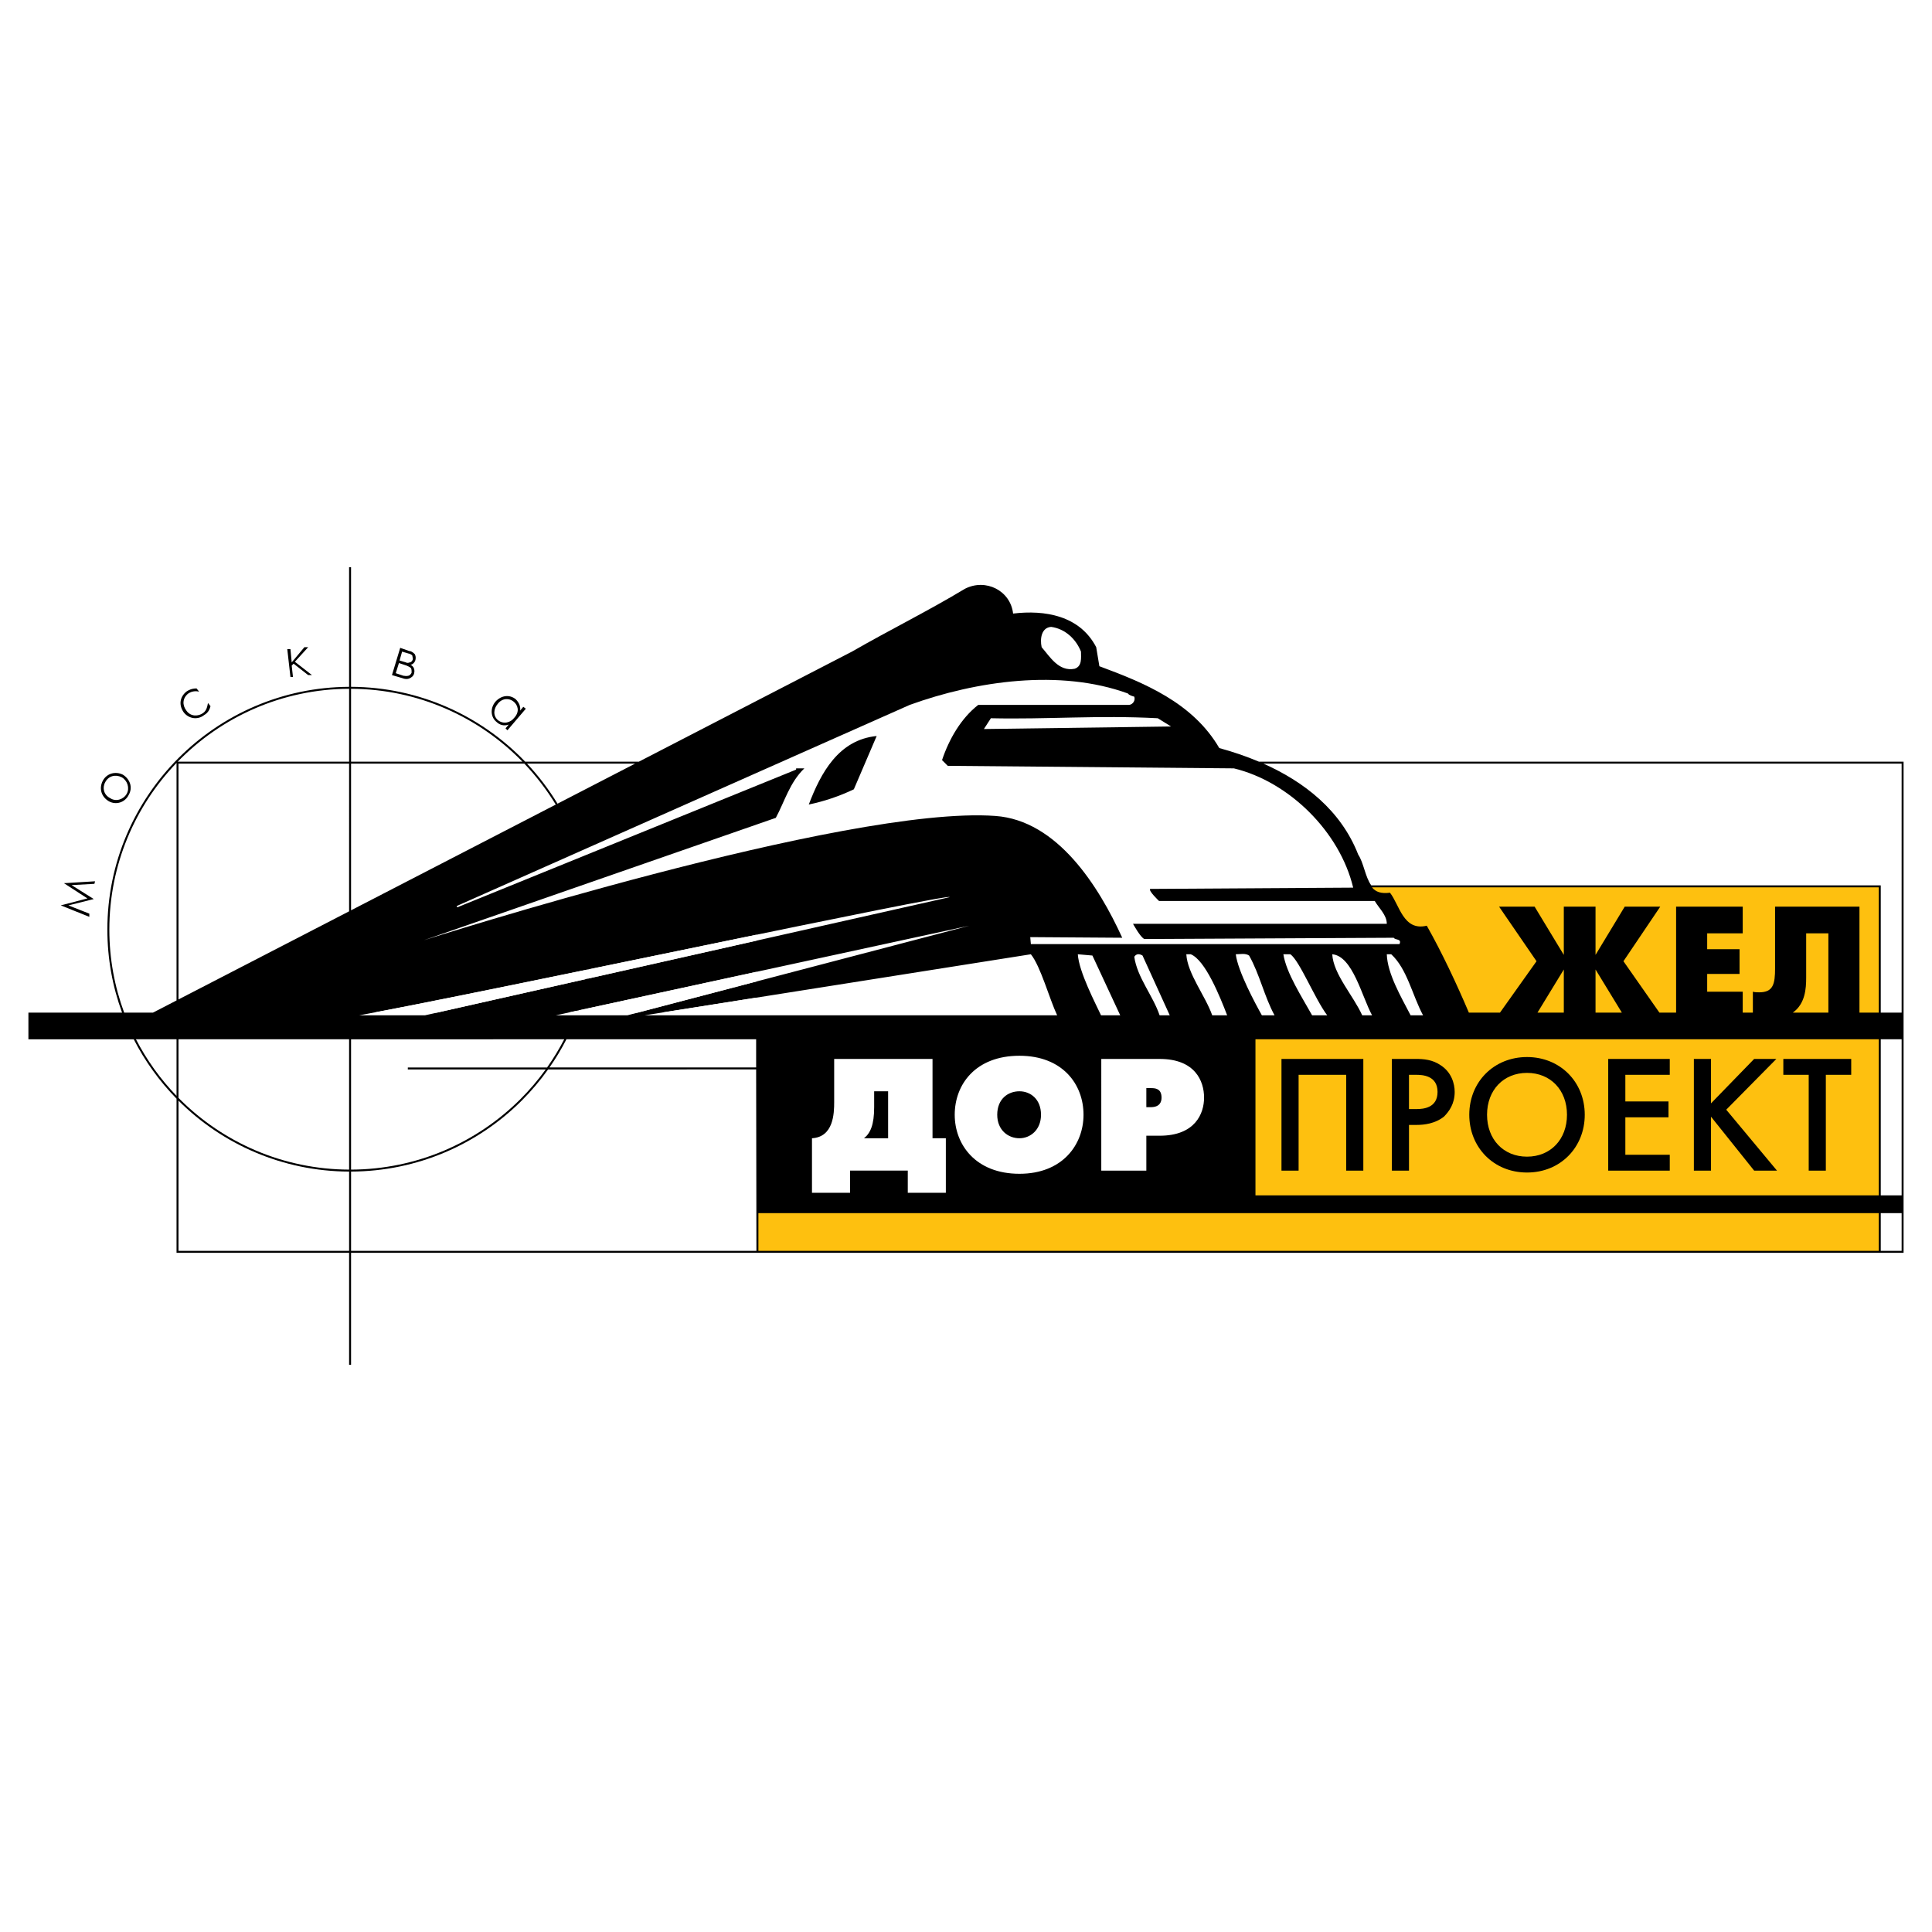
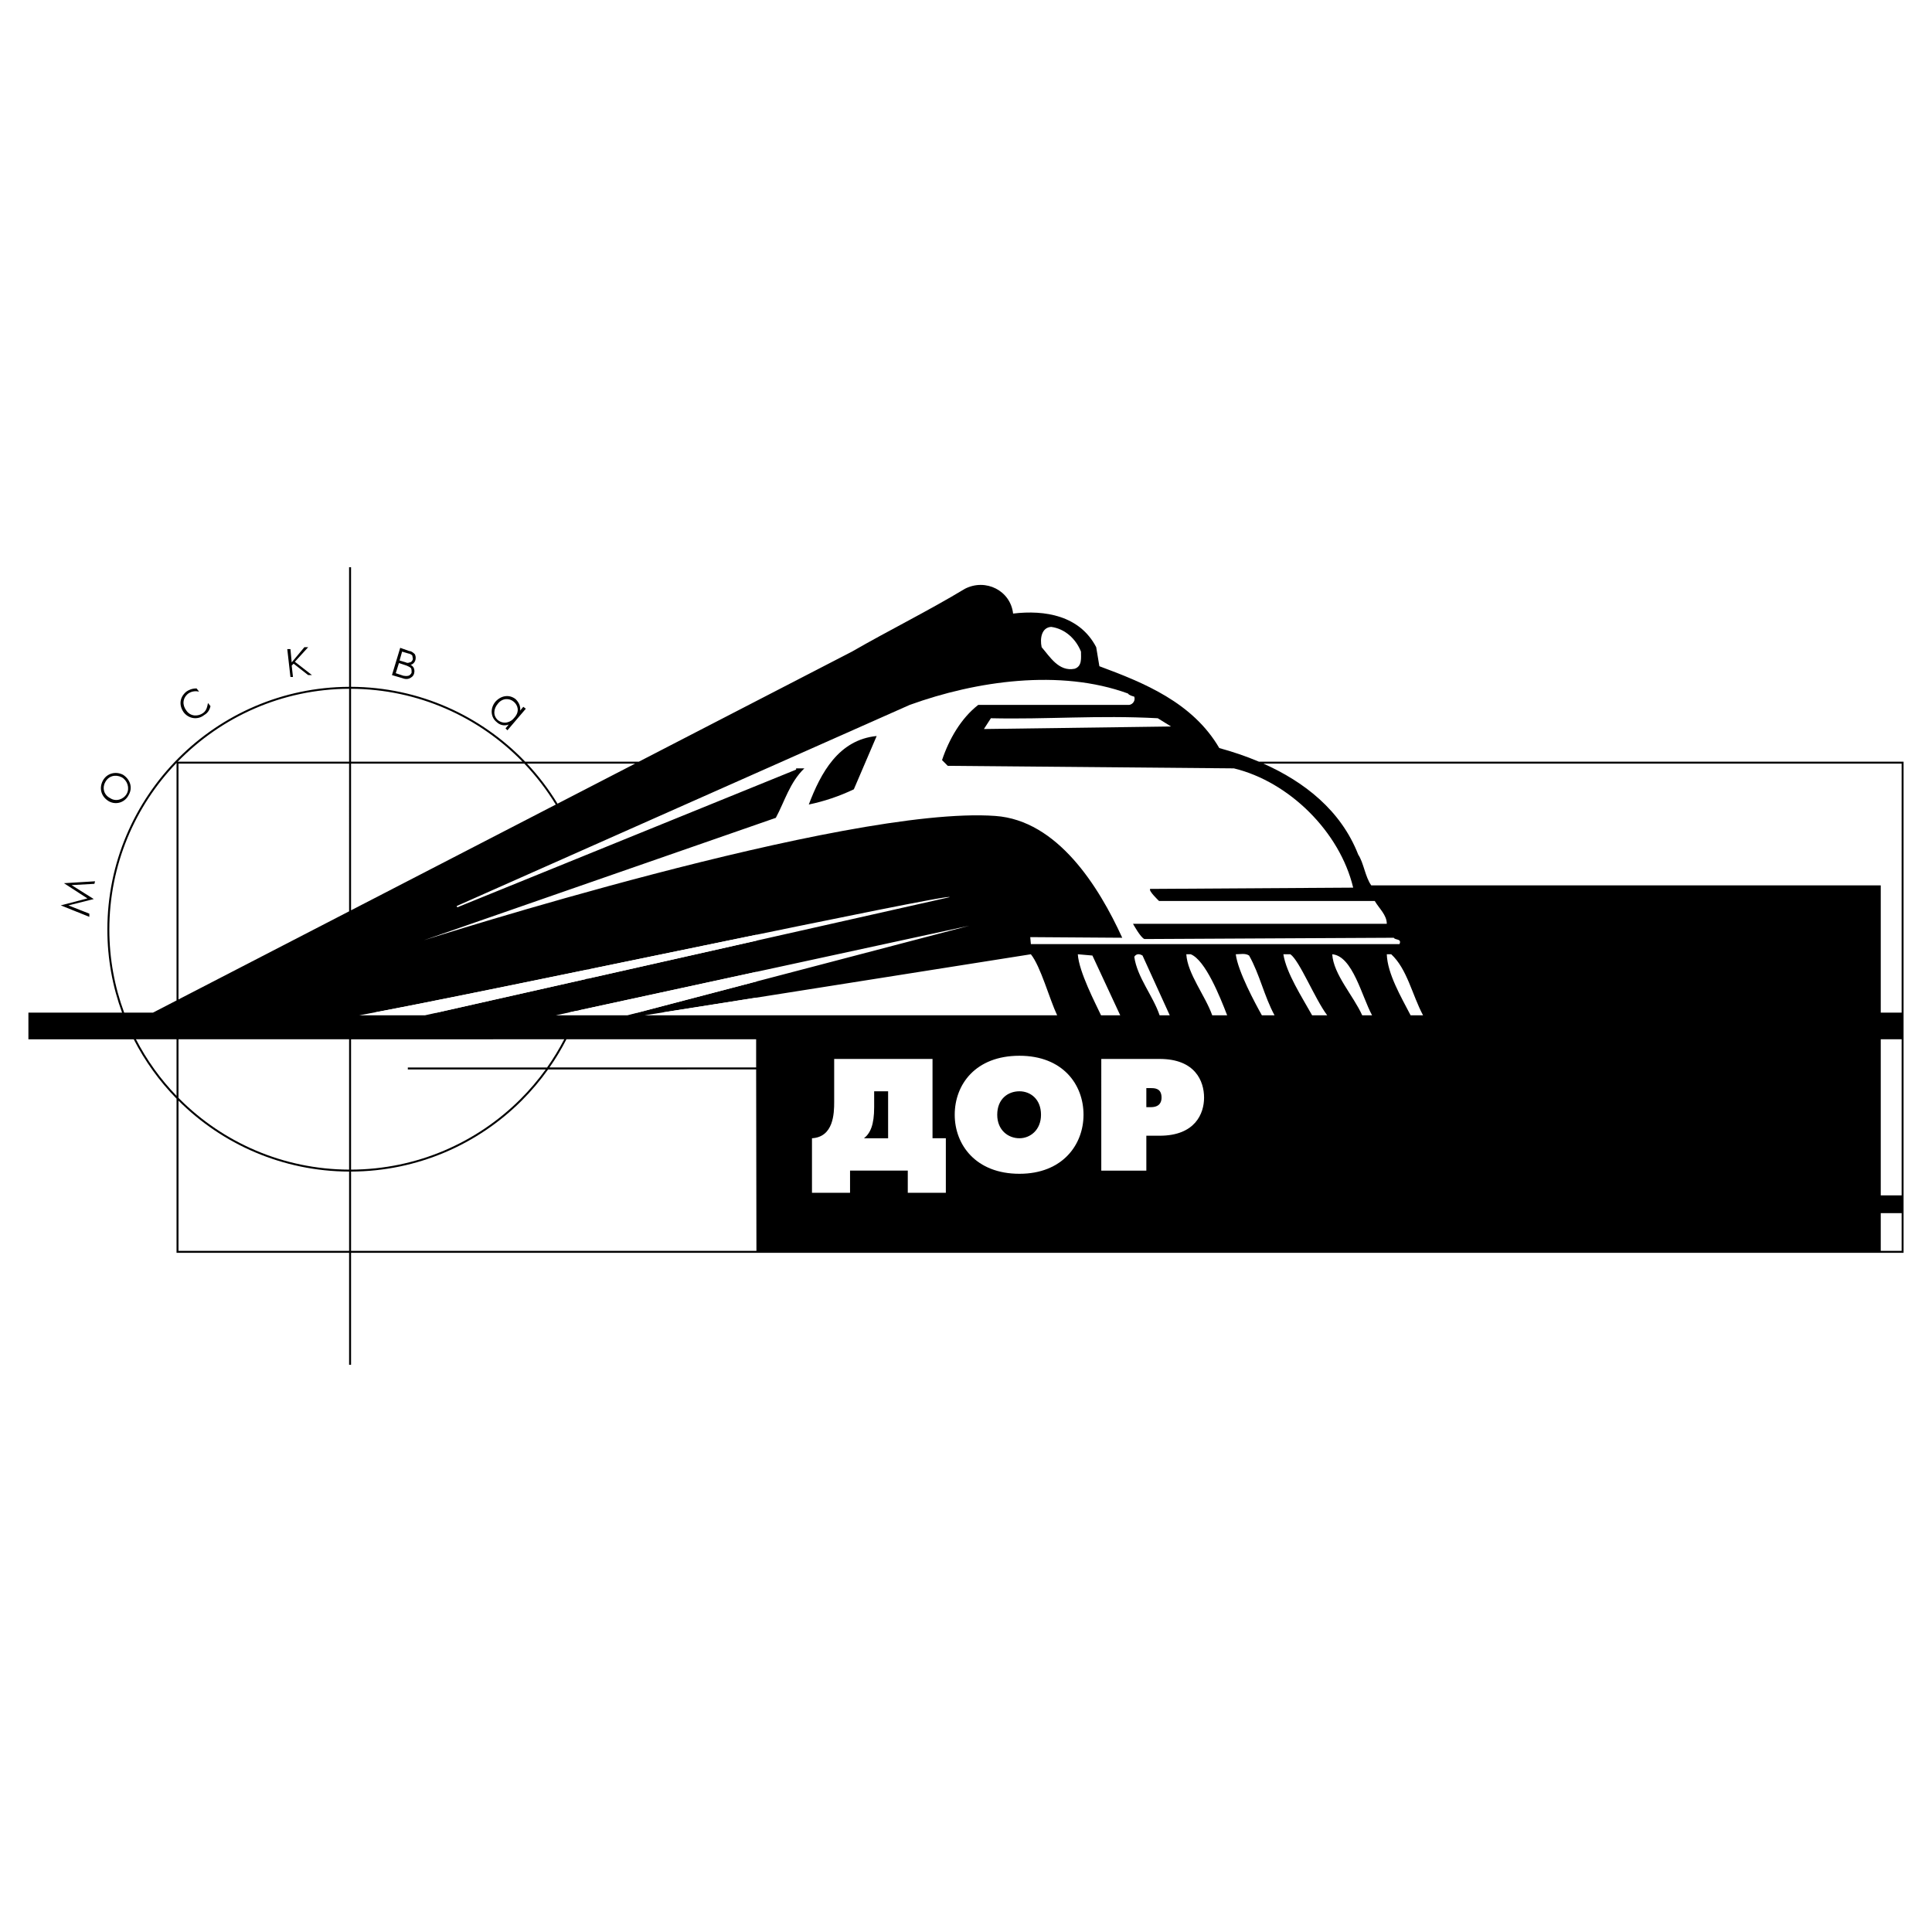
<svg xmlns="http://www.w3.org/2000/svg" version="1.0" id="Layer_1" x="0px" y="0px" width="192.756px" height="192.756px" viewBox="0 0 192.756 192.756" enable-background="new 0 0 192.756 192.756" xml:space="preserve">
  <g>
    <polygon fill-rule="evenodd" clip-rule="evenodd" fill="#FFFFFF" points="0,0 192.756,0 192.756,192.756 0,192.756 0,0  " />
    <path fill-rule="evenodd" clip-rule="evenodd" d="M35.025,68.524c6.818,0.027,12.982,2.891,17.373,7.469h11.341l21.259-10.98   c3.735-2.152,7.596-4.051,11.267-6.267c2.089-1.076,4.558,0.19,4.812,2.469c3.164-0.379,6.646,0.19,8.292,3.355l0.316,1.899   c4.431,1.646,9.305,3.608,11.964,8.166c1.314,0.358,2.651,0.806,3.956,1.358h64.315v49H35.025v11.17H34.83v-11.17H17.613v-15.379   c-1.706-1.74-3.149-3.736-4.269-5.924H2.834v-2.658h9.346c-0.949-2.586-1.468-5.379-1.468-8.293   c0-13.314,10.815-24.161,24.117-24.214v-11.93h0.195V68.524L35.025,68.524z M136.812,88.336h50.831v12.695h2.083V76.188h-63.671   c4.048,1.801,7.731,4.65,9.457,9.081C136.062,86.093,136.198,87.479,136.812,88.336L136.812,88.336z M187.643,103.689v15.572h2.083   v-15.572H187.643L187.643,103.689z M187.643,121.033v3.764h2.083v-3.764H187.643L187.643,121.033z M63.361,76.188H52.583   c1.145,1.22,2.166,2.56,3.041,3.996L63.361,76.188L63.361,76.188z M58.82,96.692c-0.052,0.317-0.111,0.634-0.176,0.948l16.825-3.79   v-0.592C70.197,94.343,64.399,95.543,58.82,96.692L58.82,96.692z M57.76,100.799c-0.028,0.076-0.056,0.154-0.084,0.232h5.942   l11.851-3.107V96.96L57.76,100.799L57.76,100.799z M56.513,103.689c-0.501,0.979-1.066,1.918-1.691,2.812H75.44v-2.812H56.513   L56.513,103.689z M75.469,101.031v-1.498l-9.467,1.498H75.469L75.469,101.031z M75.469,124.797c0-6.023-0.029-12.045-0.029-18.1   H54.684c-0.791,1.111-1.672,2.152-2.635,3.113c-4.364,4.354-10.384,7.053-17.023,7.078v7.908H75.469L75.469,124.797z    M40.688,106.502h13.895c0.632-0.895,1.204-1.834,1.71-2.812H35.025v13.004c6.585-0.025,12.557-2.703,16.886-7.021   c0.922-0.92,1.77-1.914,2.533-2.975H40.688V106.502L40.688,106.502z M57.467,101.031c0.023-0.062,0.046-0.123,0.067-0.184   l-0.847,0.184H57.467L57.467,101.031z M58.434,97.688c0.066-0.316,0.127-0.633,0.181-0.953c-8.565,1.764-16.588,3.398-21.338,4.297   h6.313L58.434,97.688L58.434,97.688z M55.45,80.273c-0.898-1.473-1.951-2.843-3.135-4.085h-17.29v14.634L55.45,80.273L55.45,80.273   z M34.83,124.797v-7.908c-6.638-0.025-12.658-2.725-17.022-7.078v14.986H34.83L34.83,124.797z M17.731,75.993H34.83V68.72   C28.135,68.747,22.076,71.531,17.731,75.993L17.731,75.993z M35.025,75.993h17.1c-4.345-4.461-10.404-7.246-17.1-7.273V75.993   L35.025,75.993z M17.613,109.334v-5.645h-4.049C14.637,105.766,16.004,107.666,17.613,109.334L17.613,109.334z M17.613,99.816   V76.114c-4.149,4.319-6.705,10.18-6.705,16.624c0,2.916,0.524,5.709,1.48,8.293h2.872L17.613,99.816L17.613,99.816z M17.808,76.188   v23.527l17.022-8.792V76.188H17.808L17.808,76.188z M17.808,103.689v5.844c0.045,0.047,0.09,0.094,0.136,0.139   c4.329,4.318,10.301,6.996,16.886,7.021v-13.004H17.808L17.808,103.689z M8.912,91.472v-0.317l-2.089-0.823l2.532-0.633   l-2.215-1.392l2.279-0.127l0.063-0.253l-3.102,0.19l2.342,1.519l-2.659,0.696L8.912,91.472L8.912,91.472z M10.241,77.926   c-0.38,0.76-0.126,1.583,0.633,2.025c0.697,0.38,1.583,0.126,1.962-0.633c0.443-0.76,0.126-1.583-0.569-2.025   C11.507,76.913,10.621,77.166,10.241,77.926L10.241,77.926z M12.646,79.192C12.33,79.761,11.57,80.015,11,79.635   c-0.633-0.316-0.823-1.013-0.506-1.583c0.316-0.633,1.013-0.823,1.646-0.506C12.709,77.863,12.962,78.622,12.646,79.192   L12.646,79.192z M19.609,68.684c-0.507,0-0.823,0.19-1.013,0.316c-0.696,0.569-0.76,1.393-0.253,2.089   c0.506,0.633,1.393,0.759,2.026,0.253c0.443-0.253,0.569-0.633,0.633-0.886l-0.253-0.317c-0.063,0.317-0.126,0.76-0.506,1.013   c-0.443,0.316-1.203,0.379-1.646-0.253c-0.443-0.57-0.38-1.266,0.19-1.709c0.379-0.253,0.759-0.253,1.076-0.189L19.609,68.684   L19.609,68.684z M28.661,64.759l0.316,2.785h0.253l-0.127-1.139l0.19-0.19l1.456,1.139h0.38l-1.709-1.329l1.329-1.456h-0.379   l-1.267,1.519l-0.126-1.329H28.661L28.661,64.759z M39.929,64.633l-0.823,2.722l1.076,0.316c0.127,0.063,0.443,0.127,0.697,0   c0.126-0.063,0.379-0.19,0.443-0.506c0.063-0.253,0-0.443-0.063-0.57c-0.126-0.19-0.253-0.253-0.316-0.253   c0.253-0.063,0.443-0.253,0.506-0.506c0.063-0.253,0-0.443-0.063-0.57c-0.19-0.19-0.379-0.316-0.569-0.316L39.929,64.633   L39.929,64.633z M39.865,65.898l0.253-0.886l0.633,0.19c0.063,0,0.253,0.063,0.38,0.189c0,0.063,0.063,0.253,0.063,0.38   c-0.063,0.19-0.189,0.316-0.316,0.316c-0.127,0.063-0.317,0.063-0.38,0L39.865,65.898L39.865,65.898z M39.485,67.165l0.317-1.013   l0.759,0.253c0.127,0.063,0.317,0.126,0.443,0.253c0.063,0.127,0.063,0.253,0.063,0.443c-0.063,0.19-0.253,0.317-0.317,0.317   c-0.19,0.063-0.443,0-0.506,0L39.485,67.165L39.485,67.165z M51.893,70.899c0.063-0.443-0.127-0.823-0.443-1.14   c-0.633-0.506-1.456-0.379-2.025,0.253c-0.57,0.696-0.443,1.583,0.126,2.025c0.253,0.253,0.696,0.443,1.203,0.253l-0.316,0.38   l0.19,0.19l1.835-2.152l-0.253-0.19L51.893,70.899L51.893,70.899z M51.259,70.013c0.38,0.316,0.633,0.95,0.063,1.583   c-0.38,0.506-1.076,0.696-1.646,0.253c-0.506-0.443-0.443-1.139,0-1.646C50.12,69.633,50.816,69.633,51.259,70.013L51.259,70.013z" />
    <path fill-rule="evenodd" clip-rule="evenodd" fill="#FFFFFF" d="M113.167,69.507c0.127,0.38-0.127,0.76-0.506,0.823H97.595   c-1.709,1.33-2.912,3.418-3.608,5.507l0.57,0.57l28.549,0.253c5.507,1.329,10.571,6.33,11.9,11.9l-20.256,0.126   c-0.19,0.19,0.886,1.203,0.886,1.203h21.522c0.442,0.76,1.202,1.393,1.202,2.279h-25.32c0,0,0.76,1.392,1.14,1.519l24.877-0.127   c0.127,0.253,0.823,0.064,0.57,0.633h-36.778l-0.062-0.696c0.189,0,9.115,0.063,9.178,0.063   c-2.342-5.127-6.456-11.71-12.659-12.153c-14.876-1.076-57.034,12.407-57.034,12.407l35.131-12.217   c0.886-1.646,1.393-3.545,2.849-4.938h-0.823v0.126L45.625,90.522l-0.063-0.126L90.759,70.33c6.646-2.405,15.002-3.608,21.775-1.14   C112.661,69.38,112.978,69.444,113.167,69.507L113.167,69.507z M85.188,78.749c-1.456,0.696-2.975,1.203-4.495,1.519   c1.203-3.165,2.975-6.457,6.773-6.836L85.188,78.749L85.188,78.749z M107.85,65.013c0,0.633,0.127,1.456-0.633,1.709   c-1.583,0.316-2.469-1.203-3.292-2.152c-0.189-0.886,0-1.962,0.95-2.025C106.268,62.734,107.344,63.747,107.85,65.013   L107.85,65.013z M115.509,71.659l1.33,0.823l-18.674,0.253l0.696-1.076C104.432,71.786,109.559,71.342,115.509,71.659   L115.509,71.659z M141.977,101.295h-1.241c-0.955-1.84-2.316-4.154-2.375-6.088h0.443   C140.397,96.683,140.891,99.26,141.977,101.295L141.977,101.295z M136.891,101.295h-0.985c-0.886-1.969-2.871-4.084-2.988-6.088   C134.957,95.381,135.869,99.422,136.891,101.295L136.891,101.295z M132.414,101.295h-1.506c-1.031-1.848-2.572-4.212-2.866-6.088   h0.697C129.655,95.836,131.192,99.678,132.414,101.295L132.414,101.295z M127.16,101.295h-1.264   c-0.653-1.164-2.396-4.396-2.602-6.088c0.443,0,0.949-0.126,1.329,0.127C125.682,97.213,126.139,99.42,127.16,101.295   L127.16,101.295z M122.433,101.295h-1.49c-0.701-1.977-2.467-4.143-2.585-6.088h0.443C120.26,95.79,121.717,99.439,122.433,101.295   L122.433,101.295z M116.705,101.295h-1.011c-0.671-1.977-2.232-3.77-2.527-5.835c0.19-0.316,0.506-0.316,0.823-0.126   L116.705,101.295L116.705,101.295z M111.764,101.295h-1.915c-0.536-1.154-2.213-4.347-2.315-6.088l1.456,0.127L111.764,101.295   L111.764,101.295z M105.472,101.295H64.325l38.524-6.088C103.828,96.416,104.702,99.67,105.472,101.295L105.472,101.295z    M62.606,101.295h-7.141l41.244-8.937L62.606,101.295L62.606,101.295z M42.413,101.295h-6.561   c12.439-2.266,59.223-12.279,58.894-11.786L42.413,101.295L42.413,101.295z M109.875,116.793h4.495v-3.482h1.329   c3.545,0,4.431-2.215,4.431-3.799c0-1.645-0.886-3.861-4.431-3.861h-5.824V116.793L109.875,116.793z M114.37,108.562h0.442   c0.38,0,1.076,0,1.076,0.949c0,0.443-0.189,0.951-1.076,0.951h-0.442V108.562L114.37,108.562z M101.71,117.109   c4.304,0,6.393-2.912,6.393-5.889c0-3.037-2.089-5.887-6.393-5.887c-4.368,0-6.457,2.85-6.457,5.887   C95.253,114.197,97.342,117.109,101.71,117.109L101.71,117.109z M101.71,113.564c-1.14,0-2.216-0.824-2.216-2.344   c0-1.582,1.076-2.342,2.216-2.342c1.076,0,2.151,0.76,2.151,2.342C103.861,112.74,102.786,113.564,101.71,113.564L101.71,113.564z    M83.226,105.65v4.305c0,1.141-0.063,3.482-2.215,3.609v5.443h3.798v-2.215h5.76v2.215h3.798v-5.443h-1.329v-7.914H83.226   L83.226,105.65z M87.214,108.879h1.393v4.686h-2.405c0.633-0.508,1.013-1.33,1.013-3.102V108.879L87.214,108.879z" />
-     <path fill-rule="evenodd" clip-rule="evenodd" fill="#FEC00F" d="M184.696,107.234v-1.584h-6.773v1.584h2.532v9.559h1.709v-9.559   H184.696L184.696,107.234z M136.885,88.531h50.562v12.5h-1.928V90.459h-8.419v6.14c0,1.583-0.19,2.405-1.583,2.405   c-0.189,0-0.443,0-0.633-0.062v2.09h-1.013v-2.09h-3.545v-1.772h3.229V94.7h-3.229v-1.583h3.545v-2.659h-6.646v10.572h-1.665   l-3.589-5.128l3.671-5.444h-3.545l-2.911,4.811v-4.811h-3.165v4.811l-2.912-4.811h-3.545l3.735,5.444l-3.646,5.128h-3.104   c-1.213-2.857-2.679-5.982-4.2-8.673c-2.343,0.57-2.722-2.089-3.672-3.292C137.8,89.179,137.258,88.998,136.885,88.531   L136.885,88.531z M187.447,103.689v15.572h-62.189v-15.572H187.447L187.447,103.689z M187.447,121.033v3.764H75.665v-3.764H187.447   L187.447,121.033z M170.707,105.65h-1.709v11.143h1.709v-5.381l4.305,5.381h2.278l-5.063-6.078l5-5.064h-2.215l-4.305,4.432V105.65   L170.707,105.65z M166.593,105.65h-6.141v11.143h6.141v-1.584h-4.432v-3.734h4.305v-1.582h-4.305v-2.658h4.432V105.65   L166.593,105.65z M152.35,105.461c-3.291,0-5.76,2.469-5.76,5.76c0,3.229,2.405,5.762,5.76,5.762c3.355,0,5.761-2.533,5.761-5.762   C158.11,107.93,155.642,105.461,152.35,105.461L152.35,105.461z M152.35,115.4c-2.342,0-3.987-1.711-3.987-4.18   s1.646-4.178,3.987-4.178c2.343,0,3.988,1.709,3.988,4.178S154.692,115.4,152.35,115.4L152.35,115.4z M138.867,105.65v11.143h1.709   v-4.559h0.76c0.759,0,1.836-0.127,2.722-0.822c0.506-0.508,1.076-1.268,1.076-2.469c0-0.824-0.316-1.963-1.393-2.66   c-0.823-0.568-1.709-0.633-2.469-0.633H138.867L138.867,105.65z M140.576,107.234h0.696c0.633,0,2.152,0.062,2.152,1.709   c0,1.582-1.393,1.709-2.089,1.709h-0.76V107.234L140.576,107.234z M127.853,105.65v11.143h1.709v-9.559h4.748v9.559h1.709V105.65   H127.853L127.853,105.65z M153.394,101.031h2.628v-4.305L153.394,101.031L153.394,101.031z M159.187,101.031h2.627l-2.627-4.305   V101.031L159.187,101.031z M178.867,101.031h3.55v-7.914h-2.215v4.431C180.202,98.617,180.114,100.148,178.867,101.031   L178.867,101.031z" />
  </g>
</svg>